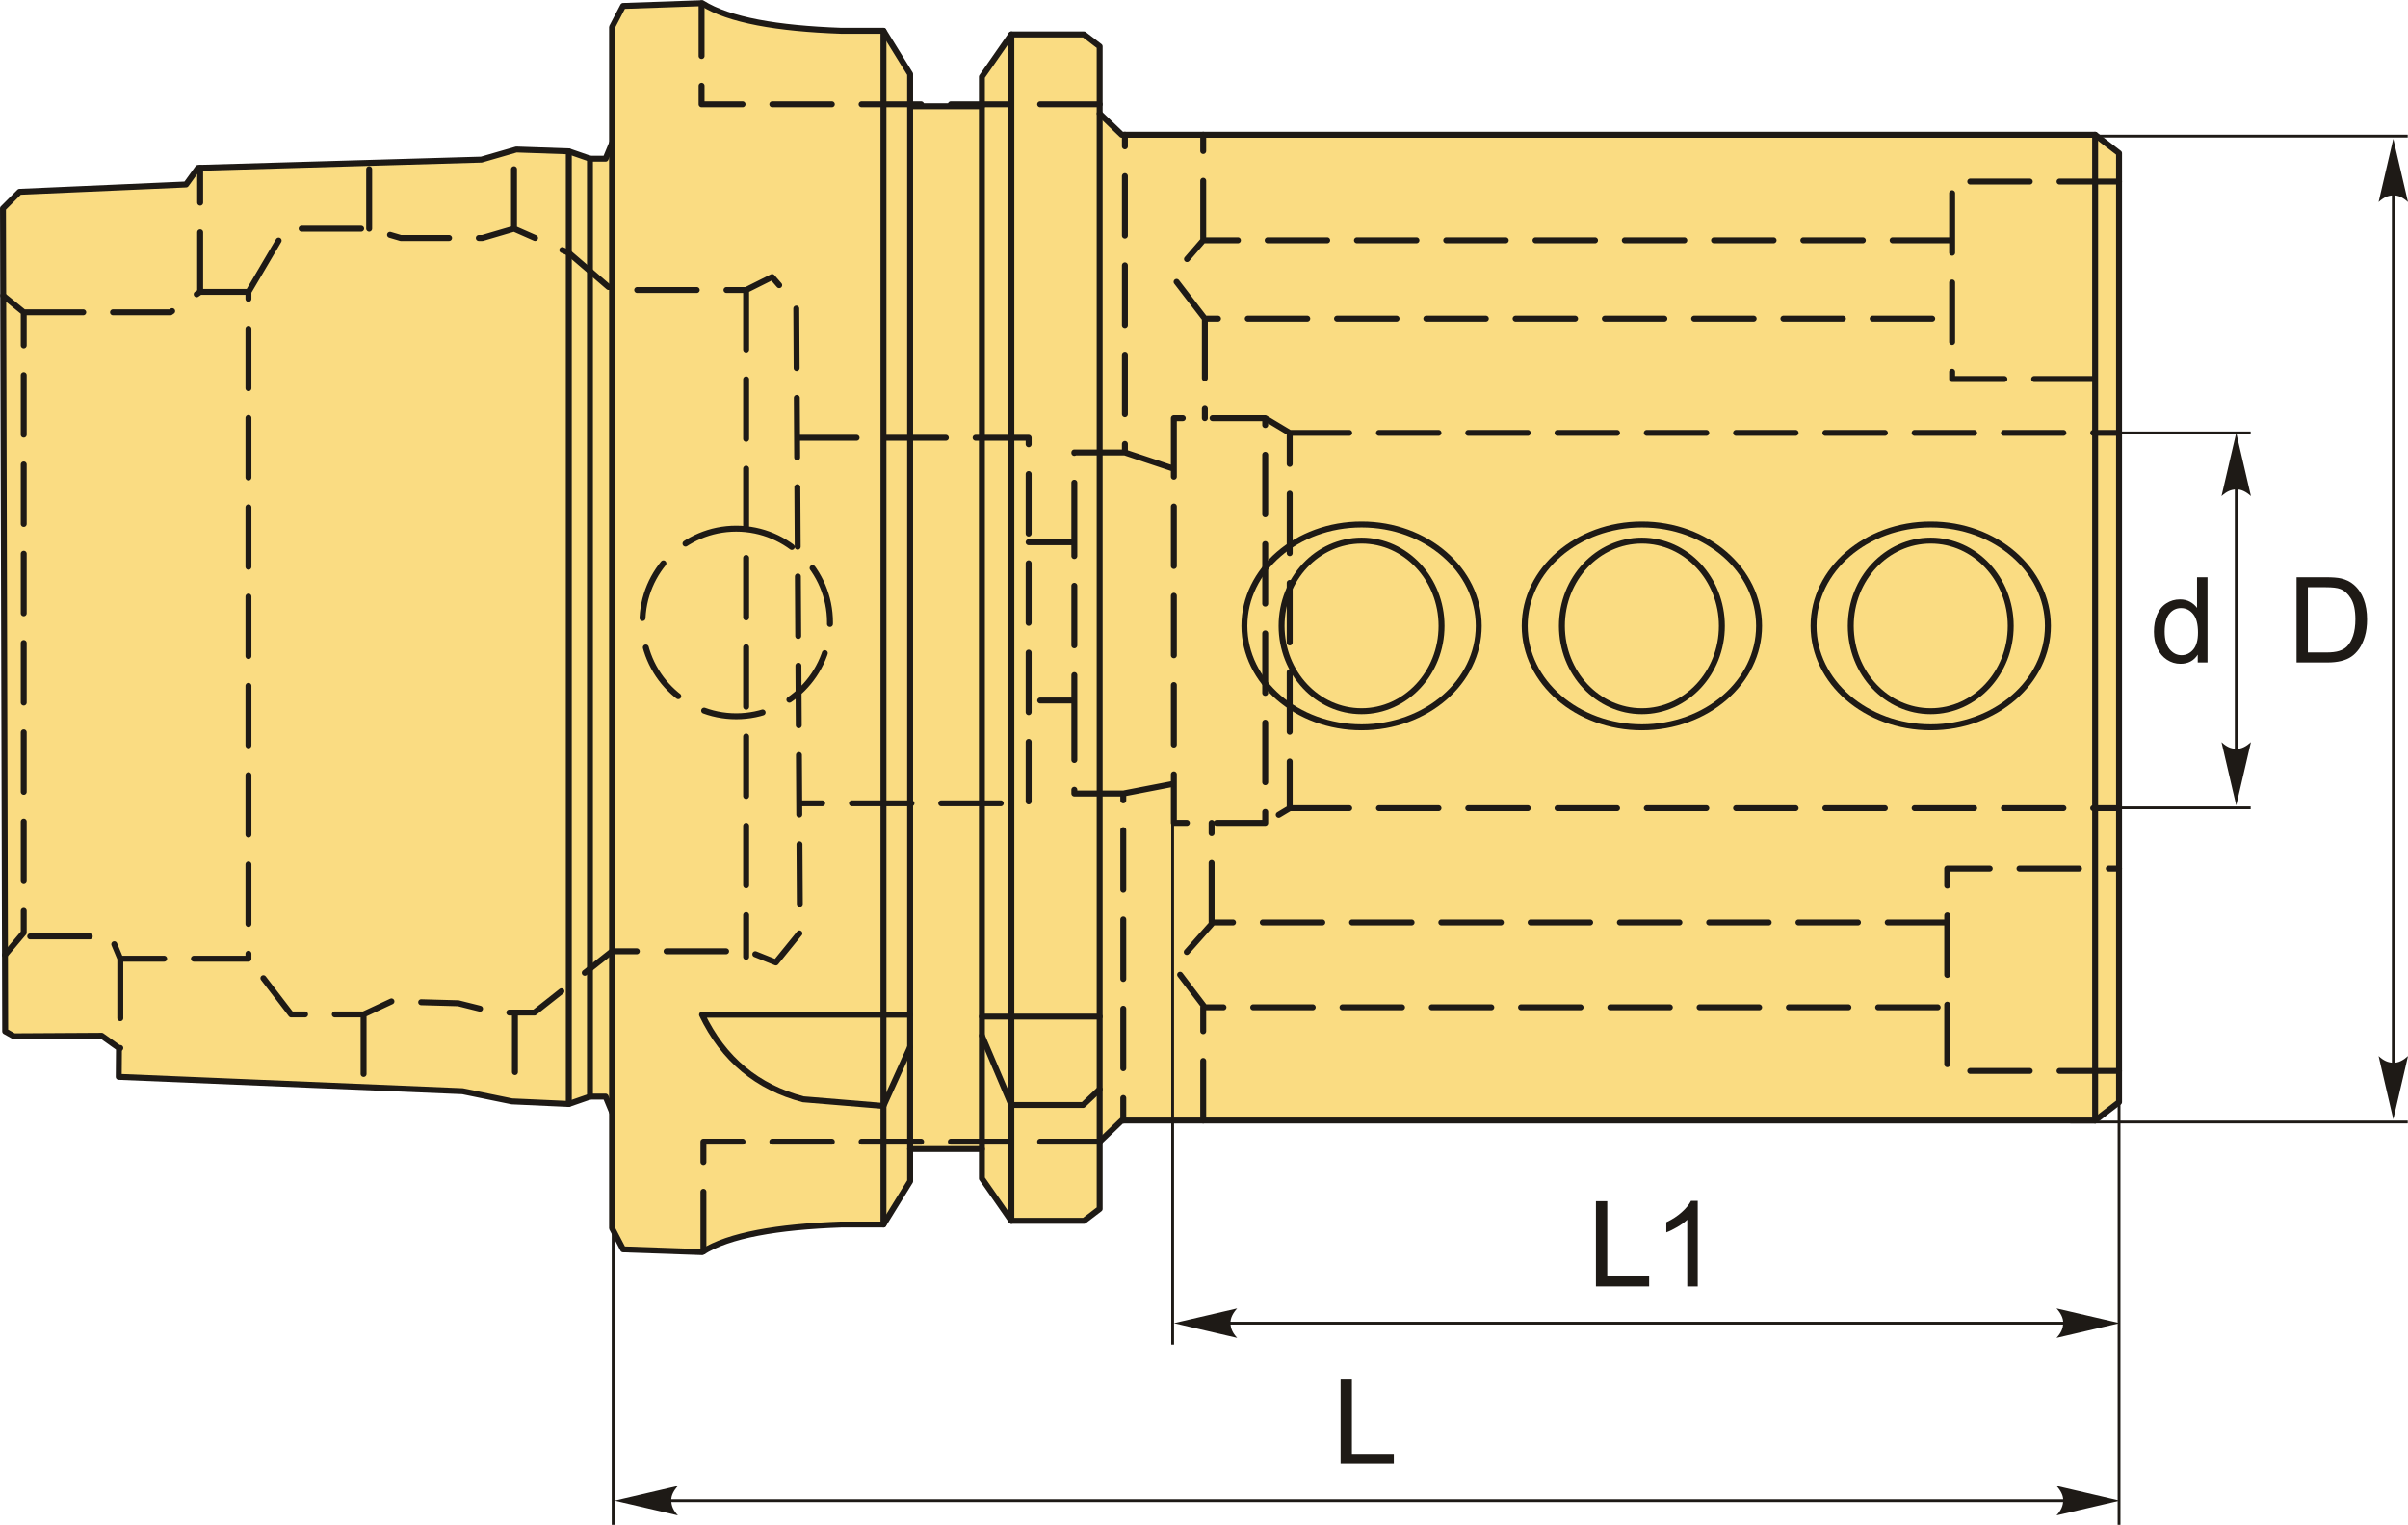
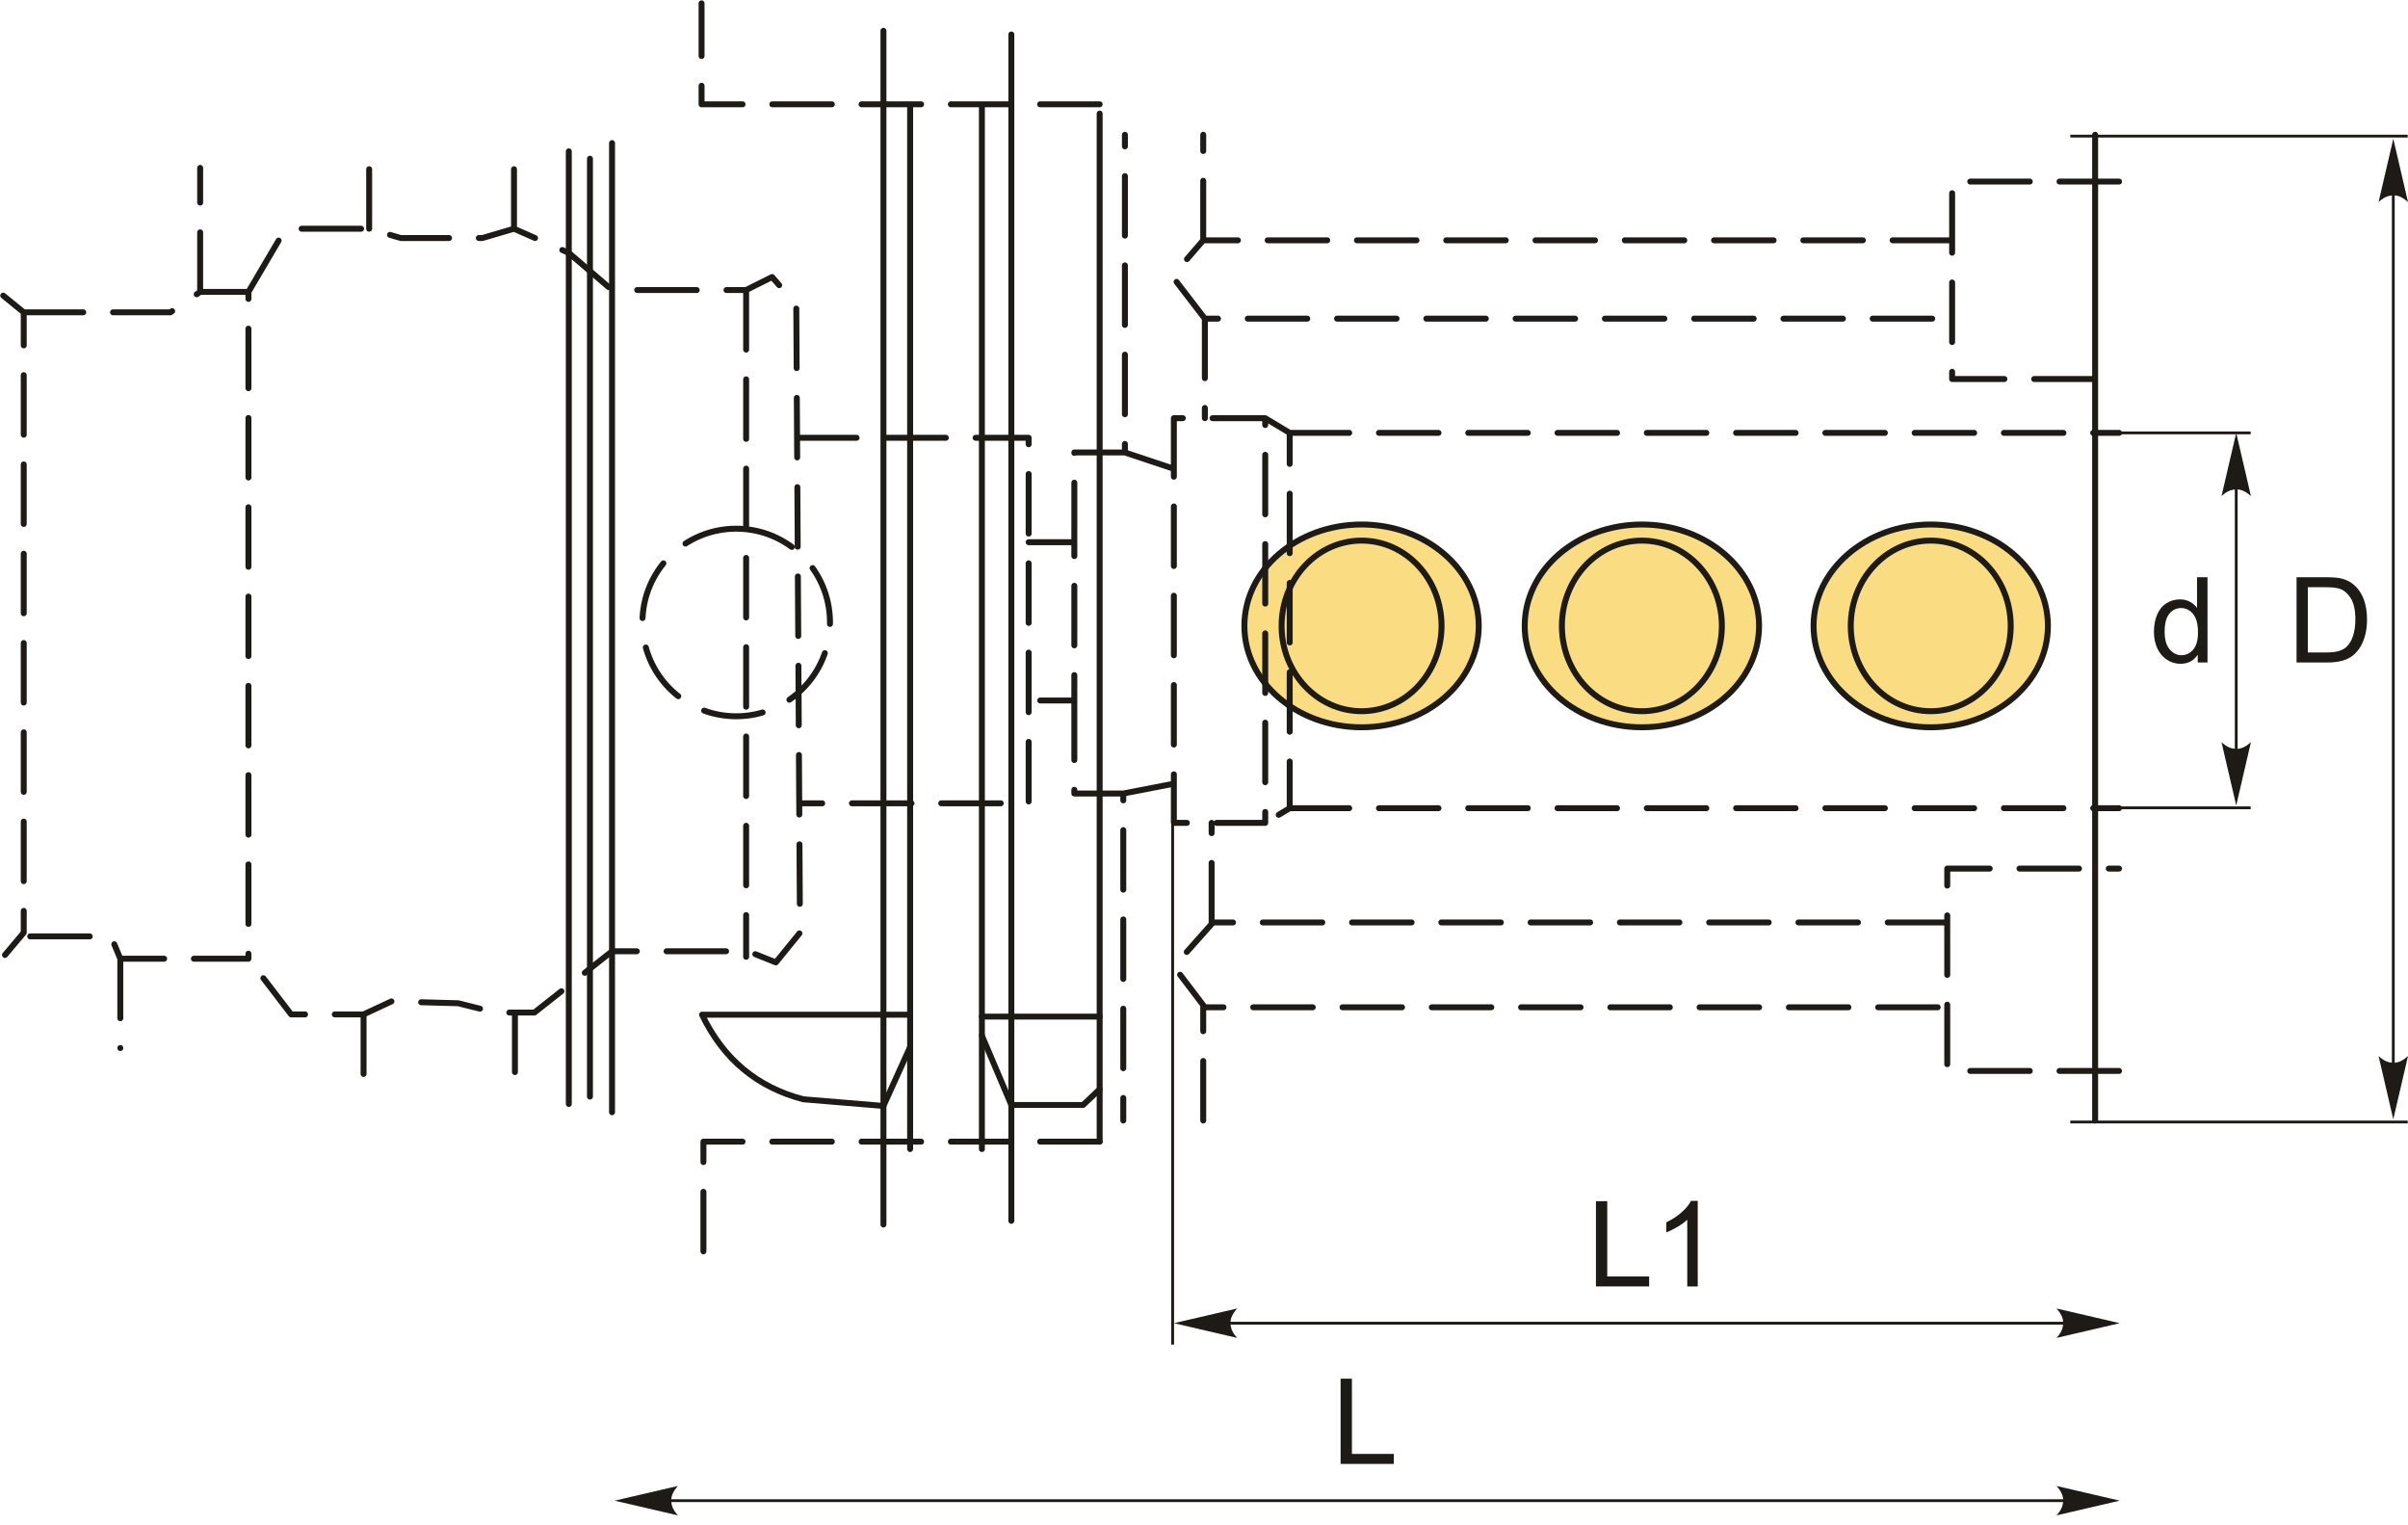
<svg xmlns="http://www.w3.org/2000/svg" xml:space="preserve" width="2023px" height="1281px" version="1.1" style="shape-rendering:geometricPrecision; text-rendering:geometricPrecision; image-rendering:optimizeQuality; fill-rule:evenodd; clip-rule:evenodd" viewBox="0 0 2020.5 1279.06">
  <defs>
    <style type="text/css">
   
    .str2 {stroke:#1E1A16;stroke-width:2.36;stroke-miterlimit:22.926}
    .str0 {stroke:#1E1A16;stroke-width:4.99;stroke-linecap:round;stroke-linejoin:round;stroke-miterlimit:22.926}
    .str1 {stroke:#1E1A16;stroke-width:4.99;stroke-linecap:round;stroke-linejoin:round;stroke-miterlimit:22.926;stroke-dasharray:49.94 24.97}
    .fil1 {fill:none}
    .fil0 {fill:#FADC82}
    .fil2 {fill:#1E1A16;fill-rule:nonzero}
    .fil3 {fill:#1E1A16;fill-rule:nonzero}
   
  </style>
  </defs>
  <g id="Layer_x0020_1">
    <g id="_2555318059584">
      <g>
        <g>
-           <path class="fil0 str0" d="M1778.05 924.42l0 -796.09 -20.07 -15.44 -816.75 0 -18.53 -17.76 0 -56.35 -13.13 -10.04 -60.98 0 -24.71 35.51 0 24.71 -60.21 0 0 -27.02 -22.39 -36.28 -35.51 0c-53.37,-1.92 -94.07,-8.9 -116.57,-23.16l-66.39 2.31 -9.26 17.76 0 97.27 -5.41 13.12 -13.12 0 -17.75 -6.17 -44.01 -1.55 -29.33 8.49 -237.77 6.95 -10.04 13.9 -139.73 6.17 -13.89 13.9 1.86 690.42 7.38 4.13 73.58 -0.43 14.5 10.32 -0.2 24.14 288.49 12.06 41.43 8.49 47.73 2.18 17.75 -6.17 13.12 0 5.41 13.12 0 97.27 9.26 17.76 66.39 2.31c22.5,-14.26 63.2,-21.24 116.57,-23.16l35.51 0 22.39 -36.28 0 -27.02 60.21 0 0 24.7 24.71 35.51 60.98 0 13.13 -10.03 0 -56.36 18.53 -17.75 816.75 0 20.07 -15.44z" />
          <line class="fil1 str0" x1="513.55" y1="119.84" x2="513.55" y2="932.91" />
          <line class="fil1 str0" x1="495.02" y1="919.79" x2="495.02" y2="132.96" />
          <line class="fil1 str0" x1="477.27" y1="925.96" x2="477.27" y2="126.79" />
          <line class="fil1 str0" x1="1757.98" y1="939.86" x2="1757.98" y2="112.89" />
          <line class="fil1 str0" x1="922.7" y1="95.13" x2="922.7" y2="957.61" />
          <line class="fil1 str0" x1="823.88" y1="963.79" x2="823.88" y2="88.96" />
          <line class="fil1 str0" x1="763.67" y1="88.96" x2="763.67" y2="963.79" />
          <line class="fil1 str0" x1="848.59" y1="1024" x2="848.59" y2="28.74" />
          <line class="fil1 str0" x1="741.28" y1="1027.09" x2="741.28" y2="25.66" />
          <ellipse class="fil0 str0" cx="1142.46" cy="524.91" rx="98.32" ry="85.06" />
          <ellipse class="fil0 str0" cx="1142.46" cy="524.91" rx="67.11" ry="71.56" />
          <ellipse class="fil0 str0" cx="1377.67" cy="524.91" rx="98.32" ry="85.06" />
          <ellipse class="fil0 str0" cx="1377.67" cy="524.91" rx="67.11" ry="71.56" />
          <ellipse class="fil0 str0" cx="1620.04" cy="524.91" rx="98.32" ry="85.06" />
          <ellipse class="fil0 str0" cx="1620.04" cy="524.91" rx="67.11" ry="71.56" />
          <path class="fil1 str0" d="M763.67 851.09l-174.61 0c18.08,37.65 46.64,60.95 84.92,70.96l67.3 5.58 22.39 -49.43" />
          <line class="fil1 str0" x1="823.88" y1="852.68" x2="922.7" y2="852.68" />
          <polyline class="fil1 str0" points="922.7,913.68 908.79,926.83 848.59,926.83 823.88,868.63 " />
        </g>
        <path class="fil1 str1" d="M1010.97 267.15l0 83.51m767.08 -198.51l-140.06 0 0 165.65 140.06 0m-1346.76 -126.07l0 -66.48m491.41 -37.92l-334.03 0 0 -84.71m1045.22 771.07l-616.07 0 -32.86 36.97 26.01 34.22 622.92 0m-690 -465.47l41.07 13.69 0 264.22 -42.44 8.22m-273.72 -298.44l194.32 0 0 306.65 -192.5 0m338.98 -472.32l0 -88.54m7.04 660.8l0 -83.51m761.41 208.1l-144.16 0 0 -169.77 144.16 0m-140.06 -527.08l-628.39 0 -26.01 30.12 27.38 35.6 627.02 0m-576.36 83.51l20.53 12.32 0 314.88 -20.53 12.32m-751.88 -498.45l0 -55.2m-4.68 714.33l0 60.85m312.67 -468.35c43.46,0 78.69,35.23 78.69,78.69 0,43.46 -35.23,78.69 -78.69,78.69 -43.45,0 -78.69,-35.23 -78.69,-78.69 0,-43.46 35.24,-78.69 78.69,-78.69zm283.71 144.14l0 78.04 41.07 0 0 274.32m-734.05 -695.15l31.16 -52.98 70.12 0 26.49 7.79 68.56 0 26.49 -7.79 45.98 20.26 36.28 31.16 112.52 0 21.81 -10.91 20.26 23.38 3.12 526.68 -20.26 24.93 -23.37 -9.35 -114.08 0 -65.12 51.42 -32.72 0 -31.17 -7.79 -56.09 -1.56 -23.38 10.91 -60.77 0 -35.83 -46.75m714.23 153.5l-332.47 0 0 92.64m-158.16 -200.95l0 74.48m552.89 -530.68l0 -42.44 76.67 0 0 339.52 -76.67 0 0 -41.07m-965.04 -387.26l123.1 0 24.93 -17.14 40.52 0 0 559.4 -107.52 0 -7.79 -18.7 -73.24 0m843.2 -330.7l38.33 0 0 132.79 -38.33 0m219.04 -224.52l695.89 0m-1677.1 441.13l0 74.98m800.5 -424.38l0 -75.3 42.44 0 0 -266.52m65.71 826.97l0 -94.98m-383.53 -601.73l0 559.4m-458.12 -557.84l0 -104.03m-165.25 107.16l17.22 14.01 0 520.45 -15.73 18.7m1077.97 -123.14l695.89 0" />
      </g>
      <path class="fil2" d="M1844.08 555.6l0 -6.58c-3.28,5.11 -8.11,7.68 -14.48,7.68 -4.13,0 -7.93,-1.14 -11.37,-3.42 -3.47,-2.26 -6.15,-5.44 -8.06,-9.5 -1.9,-4.08 -2.85,-8.76 -2.85,-14.05 0,-5.16 0.87,-9.84 2.58,-14.05 1.73,-4.2 4.31,-7.43 7.76,-9.66 3.43,-2.25 7.29,-3.36 11.54,-3.36 3.13,0 5.91,0.67 8.34,1.98 2.43,1.32 4.41,3.05 5.94,5.16l0 -25.72 8.79 0 0 71.52 -8.19 0zm-27.77 -25.86c0,6.63 1.4,11.57 4.21,14.85 2.8,3.28 6.11,4.91 9.93,4.91 3.84,0 7.1,-1.56 9.8,-4.69 2.68,-3.13 4.03,-7.91 4.03,-14.33 0,-7.06 -1.36,-12.26 -4.11,-15.57 -2.73,-3.31 -6.11,-4.96 -10.12,-4.96 -3.92,0 -7.18,1.58 -9.81,4.76 -2.61,3.18 -3.93,8.19 -3.93,15.03z" />
      <line class="fil1 str2" x1="1778.05" y1="362.98" x2="1888.49" y2="362.98" />
      <line class="fil1 str2" x1="1778.05" y1="677.53" x2="1888.49" y2="677.53" />
      <line class="fil1 str2" x1="1876.37" y1="380.62" x2="1876.37" y2="656.32" />
      <path id="стрелка.cdr" class="fil3" d="M1876.37 362.93l12.34 53.08c-3.81,-3.47 -8.04,-5.79 -12.33,-5.62 -4.56,0.2 -8,1.65 -12.36,5.62l12.35 -53.08z" />
      <path id="стрелка.cdr_0" class="fil3" d="M1876.37 675.55l12.34 -53.09c-3.81,3.48 -8.04,5.8 -12.33,5.63 -4.56,-0.2 -8,-1.65 -12.36,-5.63l12.35 53.09z" />
      <path class="fil2" d="M1926.99 555.6l0 -71.52 24.64 0c5.56,0 9.81,0.33 12.74,1.02 4.09,0.95 7.59,2.66 10.48,5.12 3.78,3.2 6.6,7.26 8.46,12.22 1.88,4.96 2.81,10.64 2.81,17.02 0,5.42 -0.63,10.23 -1.89,14.43 -1.27,4.19 -2.9,7.67 -4.88,10.42 -2,2.75 -4.16,4.91 -6.53,6.48 -2.34,1.58 -5.19,2.78 -8.52,3.59 -3.35,0.82 -7.18,1.22 -11.5,1.22l-25.81 0zm9.49 -8.39l15.25 0c4.71,0 8.41,-0.44 11.09,-1.32 2.68,-0.88 4.81,-2.11 6.41,-3.71 2.23,-2.25 3.98,-5.28 5.22,-9.07 1.25,-3.8 1.89,-8.39 1.89,-13.8 0,-7.49 -1.24,-13.26 -3.68,-17.28 -2.45,-4.03 -5.43,-6.73 -8.94,-8.09 -2.53,-0.99 -6.61,-1.47 -12.24,-1.47l-15 0 0 54.74z" />
      <line class="fil1 str2" x1="2008.16" y1="148.85" x2="2008.16" y2="912.33" />
      <path id="стрелка.cdr_1" class="fil3" d="M2008.16 116.25l12.34 53.09c-3.81,-3.48 -8.04,-5.8 -12.33,-5.62 -4.56,0.19 -8,1.64 -12.36,5.62l12.35 -53.09z" />
-       <path id="стрелка.cdr_2" class="fil3" d="M2008.16 938.87l12.34 -53.09c-3.81,3.48 -8.04,5.8 -12.33,5.63 -4.56,-0.2 -8,-1.65 -12.36,-5.63l12.35 53.09z" />
+       <path id="стрелка.cdr_2" class="fil3" d="M2008.16 938.87l12.34 -53.09c-3.81,3.48 -8.04,5.8 -12.33,5.63 -4.56,-0.2 -8,-1.65 -12.36,-5.63z" />
      <line class="fil1 str2" x1="1737.14" y1="114.01" x2="2020.26" y2="114.01" />
      <line class="fil1 str2" x1="1737.14" y1="941.11" x2="2020.26" y2="941.11" />
      <polygon class="fil2" points="1339.12,1079.07 1339.12,1007.55 1348.6,1007.55 1348.6,1070.68 1383.76,1070.68 1383.76,1079.07 " />
      <path id="1" class="fil2" d="M1424.53 1079.07l-8.79 0 0 -55.97c-2.11,2.03 -4.89,4.05 -8.32,6.06 -3.43,2.02 -6.53,3.53 -9.26,4.53l0 -8.49c4.91,-2.3 9.21,-5.1 12.89,-8.39 3.68,-3.28 6.29,-6.46 7.82,-9.56l5.66 0 0 71.82z" />
      <line class="fil1 str2" x1="1011.55" y1="1109.89" x2="1760.36" y2="1109.89" />
      <path id="стрелка.cdr_3" class="fil3" d="M985 1109.89l53.09 -12.34c-3.47,3.81 -5.79,8.05 -5.62,12.33 0.19,4.56 1.65,8 5.62,12.36l-53.09 -12.35z" />
      <path id="стрелка.cdr_4" class="fil3" d="M1778.64 1109.89l-53.08 -12.34c3.47,3.81 5.79,8.05 5.62,12.33 -0.2,4.56 -1.65,8 -5.62,12.36l53.08 -12.35z" />
-       <line class="fil1 str2" x1="1778.05" y1="898.28" x2="1778.05" y2="1279.06" />
      <line class="fil1 str2" x1="983.95" y1="668.24" x2="983.95" y2="1127.86" />
      <polygon class="fil2" points="1124.87,1227.96 1124.87,1156.45 1134.36,1156.45 1134.36,1219.57 1169.52,1219.57 1169.52,1227.96 " />
      <line class="fil1 str2" x1="535.74" y1="1258.79" x2="1760.36" y2="1258.79" />
      <path id="стрелка.cdr_5" class="fil3" d="M515.75 1258.79l53.09 -12.35c-3.47,3.82 -5.79,8.05 -5.62,12.33 0.19,4.56 1.65,8 5.62,12.36l-53.09 -12.34z" />
      <path id="стрелка.cdr_6" class="fil3" d="M1778.64 1258.79l-53.08 -12.35c3.47,3.82 5.79,8.05 5.62,12.33 -0.2,4.56 -1.65,8 -5.62,12.36l53.08 -12.34z" />
-       <line class="fil1 str2" x1="514.47" y1="898.28" x2="514.47" y2="1279.06" />
    </g>
  </g>
</svg>